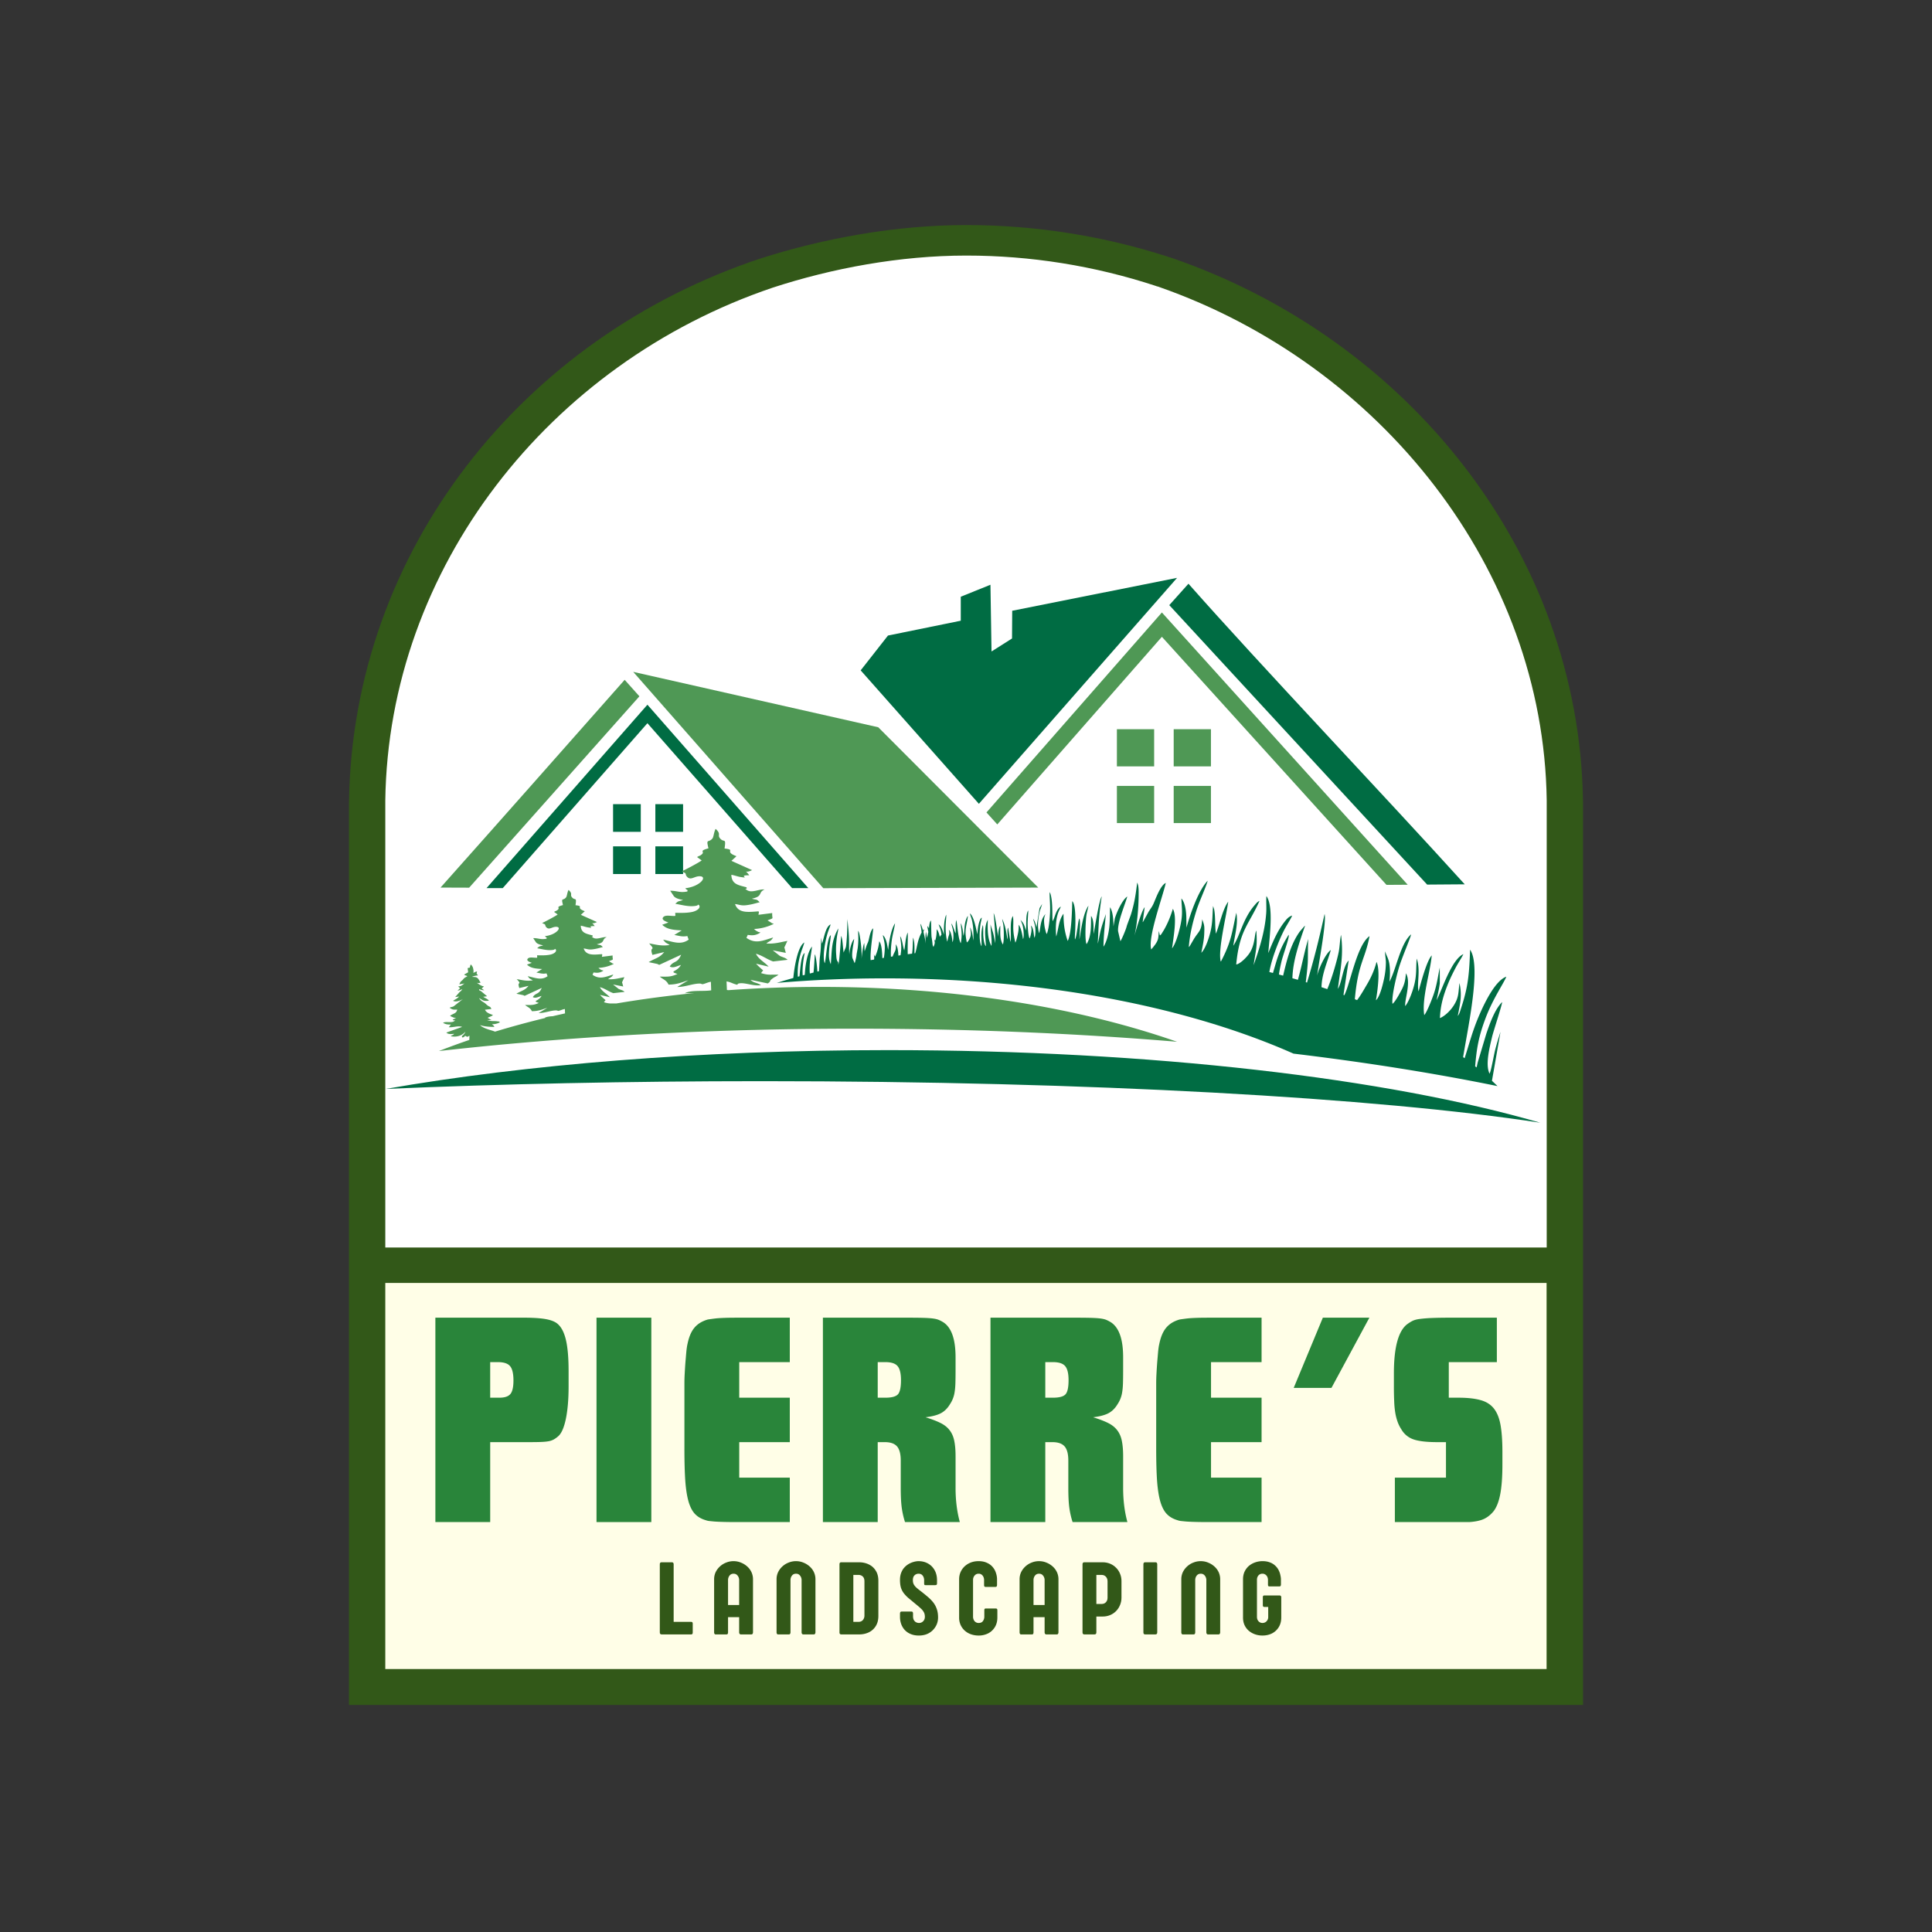
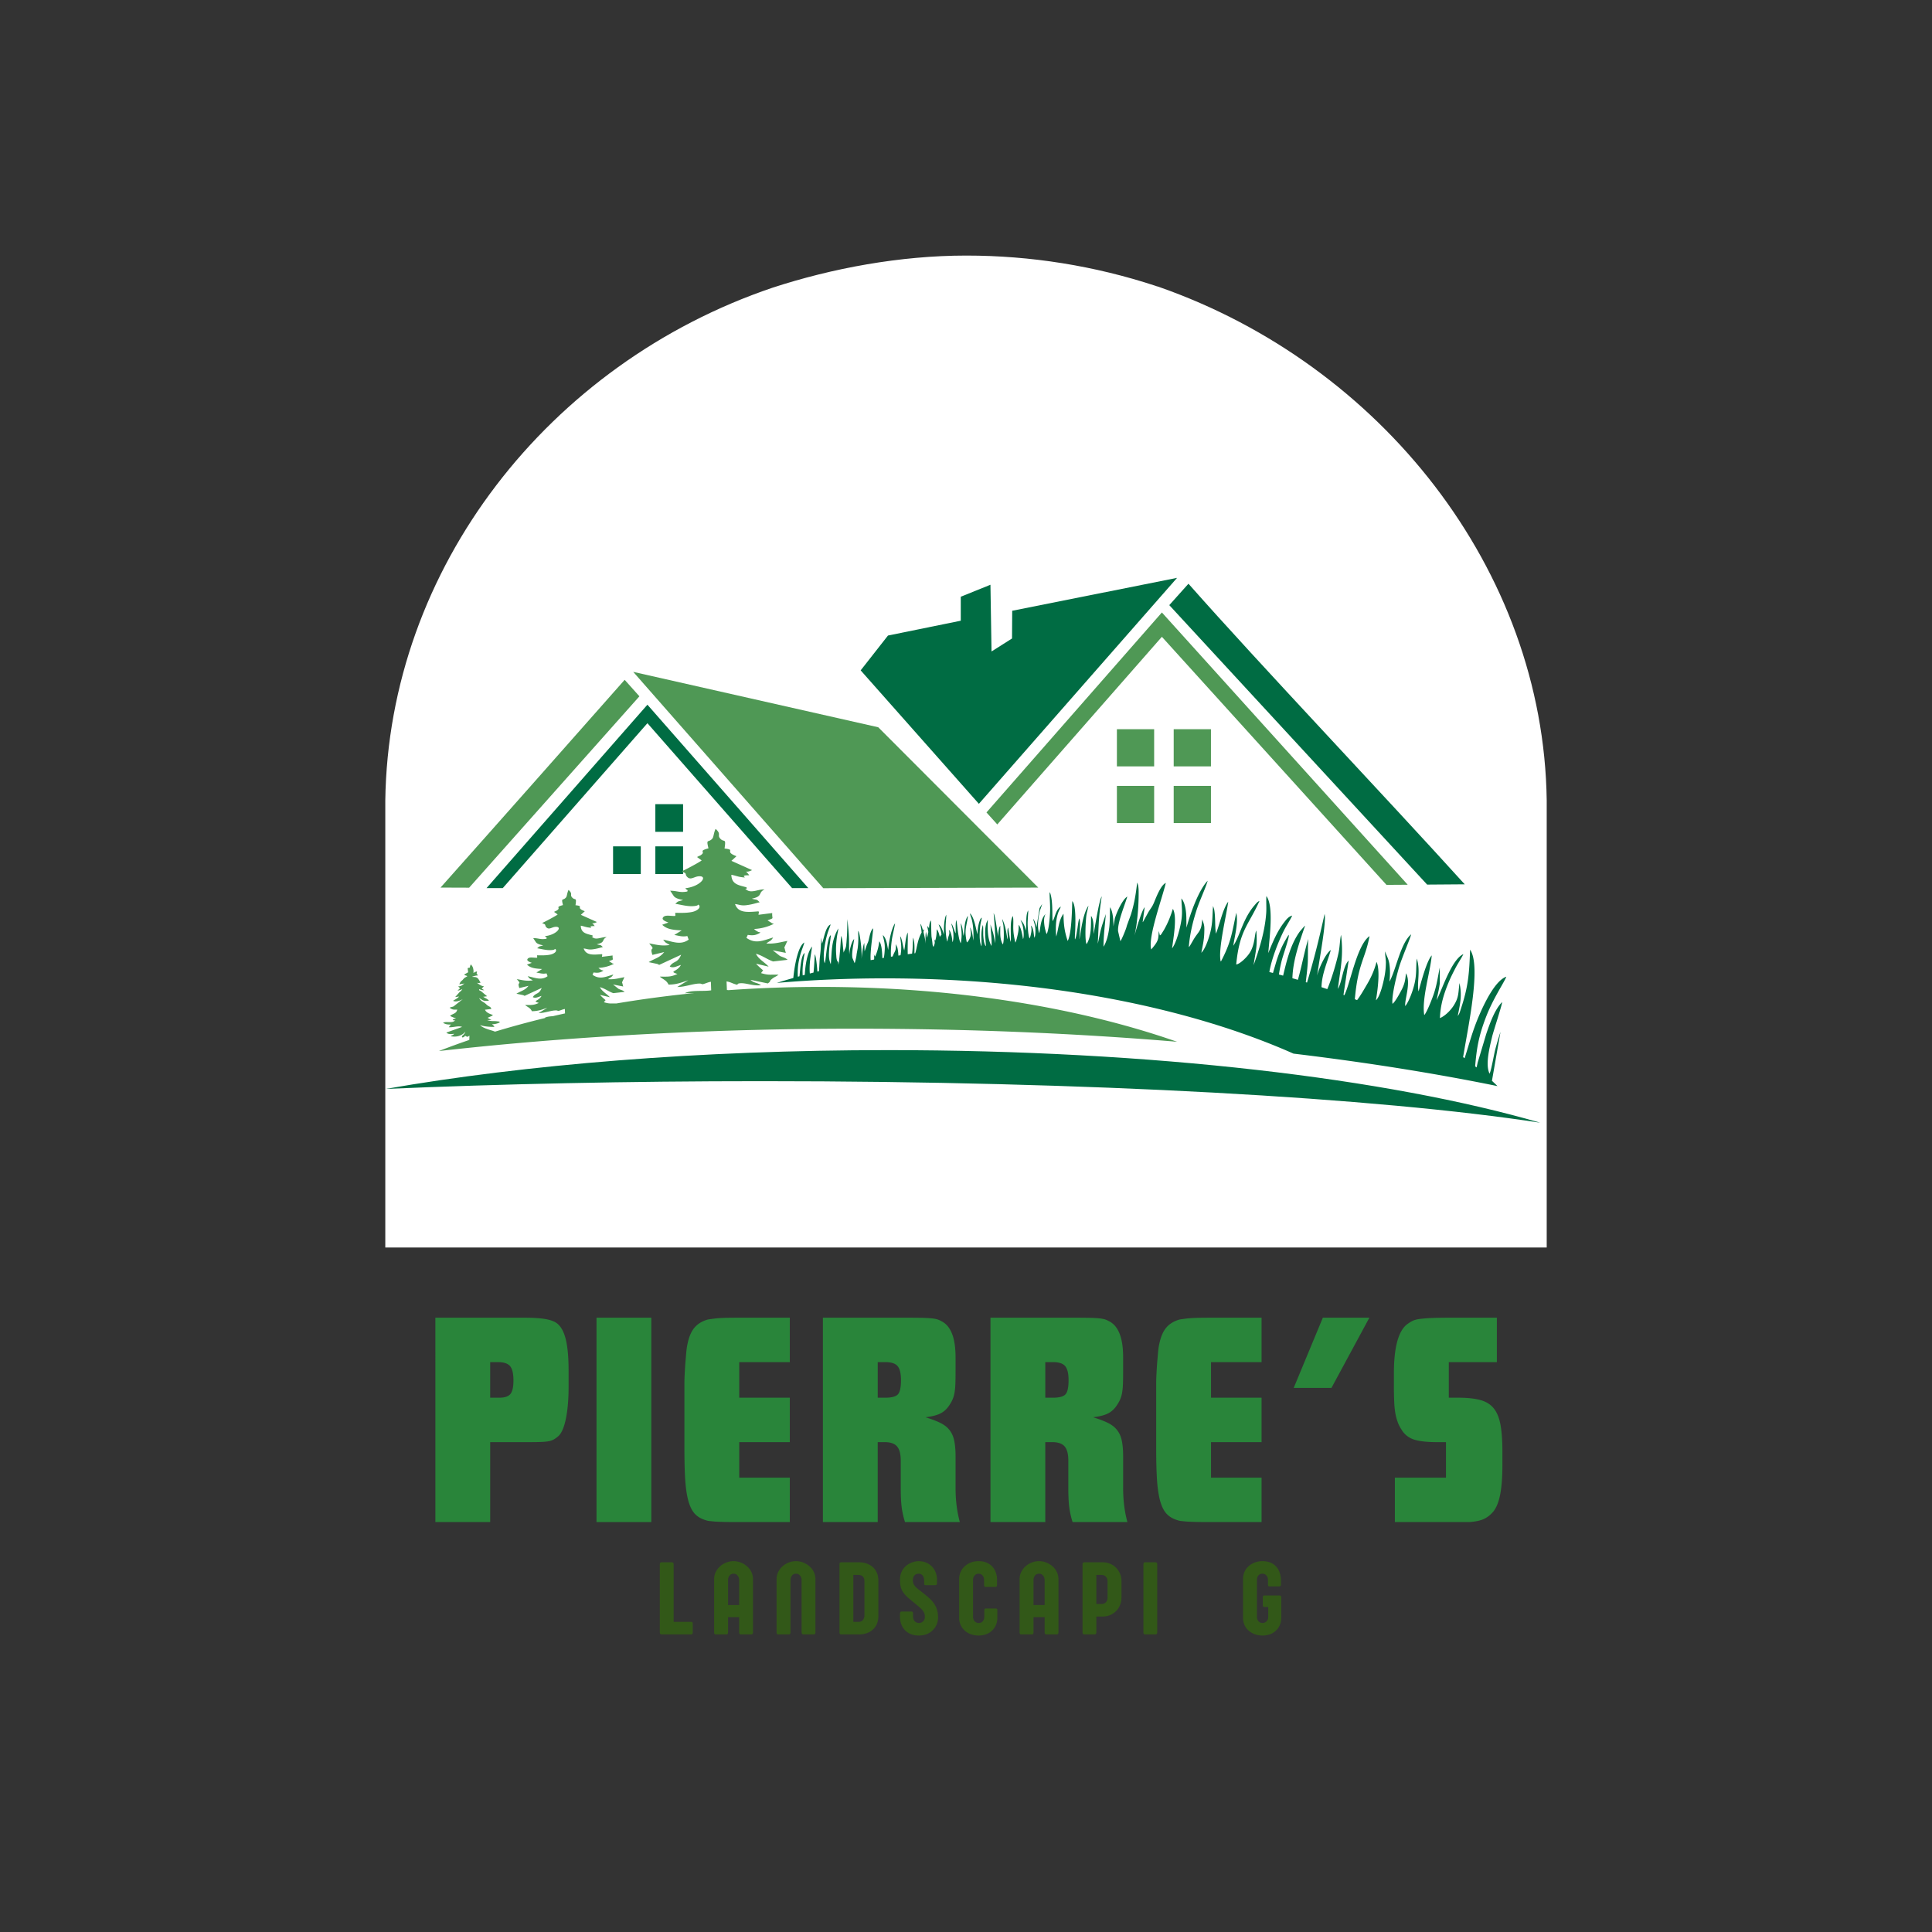
<svg xmlns="http://www.w3.org/2000/svg" data-bbox="67.738 43.684 239.524 287.246" height="500" viewBox="0 0 375 375" width="500" data-type="color">
  <rect x="0" y="0" width="375" height="375" fill="#333333" stroke="none" />
  <g>
    <defs>
      <clipPath id="40738312-8335-4e0b-98f1-24ccb6b27da2">
        <path d="M67.738 43.684h239.524V331H67.738Zm0 0" />
      </clipPath>
      <clipPath id="81207643-2efc-425b-9f98-1948775ff138">
        <path d="M147.621 50.168c12.242-3.914 26.242-6.484 39.945-6.484 13.7 0 26.887 2.203 39.036 6.117.257.125.52.125.777.246 45.629 15.664 79.238 57.027 79.883 105.613v175.656H67.738V155.793c.645-48.961 33.739-90.328 79.883-105.625m0 0" />
      </clipPath>
      <clipPath id="1064f5e8-73a0-44ef-b033-47be8f268e7a">
        <path d="M74.785 49.605h225.621v192.532H74.786Zm0 0" />
      </clipPath>
      <clipPath id="5bd86f13-548e-49a0-b895-9c1c391462fe">
        <path d="M149.969 55.836c11.52-3.762 24.695-6.23 37.594-6.23a117.7 117.7 0 0 1 36.738 5.878c.242.118.488.118.73.235 42.946 15.05 74.574 54.785 75.184 99.601v86.817H74.785v-86.75c.61-45.117 31.754-84.852 75.184-99.551m0 0" />
      </clipPath>
      <clipPath id="29c64ba0-2d96-478f-aac8-1a3a83fb2135">
        <path d="M74.785 249.02h225.43v74.94H74.785Zm0 0" />
      </clipPath>
      <clipPath id="23af490e-1c15-4520-a4bc-3e4c6935aaf1">
        <path d="M167 112.164h62V157h-62Zm0 0" />
      </clipPath>
      <clipPath id="59cbcd18-87b8-44b6-8833-979085350cc0">
        <path d="M74.785 203H299v14.914H74.785Zm0 0" />
      </clipPath>
    </defs>
    <g clip-path="url(#40738312-8335-4e0b-98f1-24ccb6b27da2)">
      <g clip-path="url(#81207643-2efc-425b-9f98-1948775ff138)">
-         <path d="M67.738 43.684h239.524V330.93H67.738Zm0 0" fill="#325818" data-color="1" />
-       </g>
+         </g>
    </g>
    <g clip-path="url(#1064f5e8-73a0-44ef-b033-47be8f268e7a)">
      <g clip-path="url(#5bd86f13-548e-49a0-b895-9c1c391462fe)">
        <path d="M74.785 49.605h225.621v192.532H74.786Zm0 0" fill="#ffffff" data-color="2" />
      </g>
    </g>
    <g clip-path="url(#29c64ba0-2d96-478f-aac8-1a3a83fb2135)">
-       <path d="M74.785 249.02h225.406v74.94H74.785Zm0 0" fill="#fffee7" data-color="3" />
-     </g>
+       </g>
    <path fill-rule="evenodd" d="M235.043 148.754h-7.23v-7.215h7.23Zm-7.23 11.004v-7.215h7.23v7.215Zm-11.024-7.215h7.23v7.215h-7.23Zm7.23-11.004v7.215h-7.23v-7.215Zm0 0" fill="#4f9855" data-color="4" />
    <g clip-path="url(#23af490e-1c15-4520-a4bc-3e4c6935aaf1)">
      <path d="m190 156.02-22.945-25.903 5.3-6.758 14.13-2.879v-4.656l5.761-2.324.207 12.95 3.98-2.52.036-5.383 32-6.383Zm0 0" fill="#006c43" data-color="5" />
    </g>
    <path d="m122.91 130.41 36.89 41.988 41.727-.117-31.058-31.12Zm0 0" fill="#4f9855" data-color="4" />
-     <path d="M118.996 156.086h5.379v5.371h-5.379Zm0 0" fill="#006c43" data-color="5" />
    <path d="M118.996 164.277h5.379v5.371h-5.379Zm0 0" fill="#006c43" data-color="5" />
    <path d="M127.203 156.086h5.383v5.371h-5.383Zm0 0" fill="#006c43" data-color="5" />
    <path d="M127.203 164.277h5.383v5.371h-5.383Zm0 0" fill="#006c43" data-color="5" />
    <path d="M121.246 131.953c-11.898 13.461-23.8 26.93-35.738 40.324l5.555.02 33.046-37.145Zm0 0" fill="#4f9855" data-color="4" />
    <path d="m230.68 113.3-3.723 4.157 50.05 54.242 7.294-.054c-15.781-17.43-39.457-42.32-53.621-58.344m0 0" fill="#006c43" data-color="5" />
    <path fill-rule="evenodd" d="M255.652 189.352c-.03.25-.062.472-.082.656-.015-.149.016-.375.082-.656m0 0" fill="#647b94" data-color="6" />
    <path fill-rule="evenodd" d="M220.21 181.594q-.129.575-.276 1.086c.054-.246.152-.63.277-1.086m0 0" fill="#647b94" data-color="6" />
    <path fill-rule="evenodd" d="M182.777 181.914c.02.48.008 1.016-.105 1.324-.04-.191-.078-.437-.125-.703.074-.207.156-.414.23-.62m0 0" fill="#647b94" data-color="6" />
    <path fill-rule="evenodd" d="M193.754 181.852q.023.147.047.253a.8.8 0 0 1-.047-.253m0 0" fill="#647b94" data-color="6" />
    <path fill-rule="evenodd" d="M179.668 183.184c.012.152.023.3.023.437a13 13 0 0 1-.023-.437m0 0" fill="#647b94" data-color="6" />
    <path fill-rule="evenodd" d="M167.18 186.703c.007-.133.023-.336.047-.578a8 8 0 0 1-.047.578m0 0" fill="#647b94" data-color="6" />
    <path fill-rule="evenodd" d="m179.2 184.824-1.075.137c.113-1.227.438-2.027.79-3.059l-.028.68Zm0 0" fill="#647b94" data-color="6" />
    <path fill-rule="evenodd" d="m112.023 196.2-.015-.41c.39.07.601.155.82.245zm0 0" fill="#647b94" data-color="6" />
    <path fill-rule="evenodd" d="M93.383 201.09c-.094-.403-.235.015-.485-.73.442.304.7.484.91.593Zm0 0" fill="#647b94" data-color="6" />
    <path fill-rule="evenodd" d="m92.004 201.543-.043-.504c.625.27.57.469.785-.09.16.145.207.211.266.262zm0 0" fill="#647b94" data-color="6" />
    <path fill-rule="evenodd" d="m132.938 192.777 1.769-.015q-.505.048-1.004.101-4.941.516-9.707 1.219-2.204.329-4.367.691c-1.012-.03-1.234.11-2.387-.234-.004-.008-.004-.02-.008-.027q.042-.053.106-.14c.23-.36.168 0 .176-.267-.329-.28-.79-.69-1.043-.992l1.898.446c-.594-.672-1.531-1.114-1.922-1.95 1.012.282 1.614.813 2.59 1.164l2.2-.25c-.38-.34-.641-.335-1.177-.585l-1.07-.848 1.973.39-.184-.695c-.008-.027-.039-.086-.047-.11l.465-1.003c-1.183.207-1.863.46-3.176.394.508-.445.637-.277 1.028-.914-1.485.434-2.63 1.051-4.043.055l.203-.45c.504.067.934.11 1.441-.097.313-.133.328-.164.48-.27-.292-.09-.148.016-.464-.152-.035-.023-.098-.054-.14-.078-.036-.023-.09-.066-.126-.09-.035-.023-.093-.078-.12-.101a.7.7 0 0 1-.118-.106 7.5 7.5 0 0 0 2.957-.761c-.047-.032-.125-.125-.152-.082-.031.046-.188-.102-.309-.172l-.305-.184a2 2 0 0 1-.152-.098c1.074-.433.652-.12.703-1.109l-2.062.262c-.012-.11.008-.16.008-.149 0 .02.02-.05.02-.058.003-.121.023-.168.042-.184q-.03-.047-.078-.129c-1.629.121-3.07.309-3.547-1.101.648.062.871.273 1.727.168.804-.098 1.246-.254 1.992-.442-.547-.57-.45-.3-1.176-.543 1.754-.363.867-.914 1.922-1.383-.871-.09-1.942.59-2.664.082-.621-.433.168.032-.082-.417-1.238-.336-2.227-.454-2.278-1.887.493.082.954.265 1.391.332 1.621.25-.558-.281 1.313-.258-.746-1.055-.7-.184.43-.785l-3.118-1.399.762-.703c-1.985-.726.027-.965-1.805-1.16.035-.21.055-.383.07-.523.106-1.032-.246-.352-.789-1.063-.367-.476.243-.605-.632-1.383-.305.637-.278 1.22-.5 1.473-.512.594-.872.094-.692.973.028.132.063.293.113.492-1.734.476-.207.453-1.25 1.09-.406.246.27-.16-.312.144-.059.031-.113.055-.172.086l.703.504c-.226.234-2.73 1.559-3.02 1.656.63.32.544.207.641.504l.028.125c.578.89 1.129.172 1.918.117 1.476-.097.277 1.551-2.036 1.809.309.418.41.113.305.492-1.156.23-1.512-.12-2.586-.113l.54.812c.265.34.886.493 1.41.59-.81.27-.641.075-1.176.57 1 .169 1.992.47 3.015.329.668-.098.23-.34.582-.114.29.446-.394.887-1.086 1.024-.804.168-1.707.14-2.523.125l.016.375a.3.3 0 0 1-.016.094c-.645.05-1.438-.203-1.797.168-.418.43.473.714.766.828l-.938.343c.762.735 1.754.774 2.945.856l-1.12.687c.788.13 1.206.309 1.968.157l.207.547c-1.234.898-2.472.273-3.86.003.442.575.348.399.99.805-1.224.195-1.978-.043-3.13-.242.04.055.113.05.137.14l.316.372c.301.511-.32.02.02 1.093.008.028.023.09.047.133l1.773-.426c-.695.883-1.289.899-2.344 1.524l1.317.277c.133.059.219.106.277.137l3.317-1.535c-.57 1.36-1.145.863-1.727 1.777.523.317 1.102-.07 1.691-.226-.59 1.101-1.918.898-.523 1.359-1.074.488-1.457.394-2.672.402.52.438.996.52 1.324 1.203 1.235-.003 1.98-.324 2.989-.656l-1.68 1.016c1.23.012 2.473-.555 3.484-.512.008 0 .055.012.067.012l.246.082c.3-.012.847-.313 1.297-.367l.027.855q-1.202.263-2.387.543c-.601.027-1.16.102-1.57.32h.219a176 176 0 0 0-9.836 2.672h-.004c-.004-.004-.438-.156-.469-.168-.762-.226-1.984-.57-2.433-1.105.707.27 1.894.37 2.78.355-.23-.39-.214-.27-.468-.52.66-.01 1.05-.128 1.535-.363-.25-.214.067-.117-.484-.195-.828-.117-1.114.051-2.028-.254l.868.008-.754-.441.808-.356c.2-.133.07-.02.227-.195-.578-.2-1.305-.438-1.531-1.02l1.246-.144-.153-.281c-.156-.227-.382-.157-.859-.625-.578-.575-.832-.383-1.398-1.207.753.347.668.652 1.921.515-.218-.347-.734-.5-1.105-.762.02-.011.059-.035.066-.011l.668-.094c-.144-.164-.246-.215-.332-.297l-.82-.687c-.621-.344-.203.062-.41-.41.34.105.597.246 1.031.222l-.508-.336.375-.34c.016-.015.047-.047.07-.074-.554-.066-.972-.43-1.367-.687.051.004.352.05.364.05l.36-.086c-.356-.523-.47-1.046-1.142-1.09l-.554-.038c.367-.137.664-.25 1.172-.266-.25-.496-.309-.082-.176-.785-.375.086-.434.148-.692.3l.012-.468c-.078-.555-.137-.793-.535-1.188-.398.875.176.48-.61.723l.102.8-.781.446c.215.2.328.149.633.309-.465.332-.469.187-.848.644-.285.34-.348.238-.558.598l-.176.347 1.035-.164c-.547.313-.488.493-1.254.57l.383.34-.489.473c.415-.047.641-.168.926-.3-.289.488-.347.363-.664.73l-.722.812.761-.097c-.328.363-.664.508-1.09.773a1 1 0 0 0-.082.055c.606.305 1.391-.04 1.899-.336l-1.793 1.414c-.313.152-.492.098-.774.273.547.391.747.387 1.477.356-.172.773-.695.71-1.387 1.187.09.09.035.051.215.149.149.082.106.058.258.121.355.14.223.125.695.172l-.722.336c.02-.004.082-.031.101.02.09.245.606-.067.305.214-.504.469-1.711.024-2.219.371.516.297.89.344 1.524.328l-.415.52c.782.07 1.543-.234 2.262-.14.29.034.133-.005.301.093l-3.035 1.09c.39.383.933.297 1.512.238-.188.297-.508.258-.637.473 1.293.258 2.312-.235 2.828-.91-.14.324-.129.324-.348.582-.37.441-.351.058-.3.55.515.036.43-.367.714-.27.008.005.035.028.043.032.012.008.04.04.047.043.324.149.25.059.63-.129l-.032.82q-3.036 1.037-5.903 2.157 5.584-.626 11.344-1.176a697 697 0 0 1 31.215-2.23 775 775 0 0 1 38.258-.934c21.82 0 42.82.89 62.469 2.539-19.106-6.676-43.121-10.648-69.207-10.648a252 252 0 0 0-17.864.629 7 7 0 0 1-.308-.032l-.07-1.668c.835.153 1.038.356 1.68.547.866.266.034-.086.925-.18 1.129-.125 2.594.586 4.082.368-.856-.59-1.277-.332-2.05-1.04l3.37.7c.809-.574.09-.313.832-.895.535-.422.723-.386 1.242-.793-1.558-.082-1.773.16-3.359-.308l-.012-.04q.06-.062.137-.179c.3-.461.219 0 .227-.34-.422-.363-1.012-.887-1.34-1.273l2.437.57c-.761-.863-1.965-1.426-2.465-2.504 1.297.363 2.067 1.047 3.325 1.496l2.824-.32c-.488-.438-.824-.434-1.508-.754l-1.379-1.09 2.535.5-.234-.89c-.012-.036-.047-.106-.059-.141l.594-1.29c-1.52.27-2.394.59-4.082.509.656-.575.82-.352 1.32-1.176-1.906.558-3.375 1.351-5.187.07l.262-.574c.644.086 1.195.14 1.847-.129.403-.164.422-.21.617-.344-.375-.113-.187.02-.593-.195-.047-.027-.13-.066-.18-.098-.047-.03-.121-.086-.164-.113-.047-.031-.121-.105-.156-.133-.035-.027-.102-.09-.153-.137 1.5-.066 2.73-.46 3.801-.976-.062-.043-.16-.16-.195-.11-.04.067-.242-.128-.395-.218l-.394-.238a2 2 0 0 1-.196-.125c1.38-.555.836-.153.907-1.422l-2.653.336c-.011-.141.012-.207.012-.188 0 .02.02-.07.024-.078.007-.152.03-.219.054-.234q-.036-.058-.097-.168c-2.094.16-3.942.394-4.555-1.414.828.082 1.117.355 2.219.218 1.027-.129 1.597-.328 2.558-.57-.707-.73-.582-.387-1.512-.695 2.254-.47 1.114-1.176 2.465-1.782-1.12-.109-2.492.762-3.422.11-.792-.555.22.039-.101-.54-1.59-.429-2.863-.581-2.926-2.421.629.105 1.227.344 1.785.43 2.082.32-.718-.36 1.688-.336-.957-1.348-.899-.235.55-1.004l-4.007-1.797.984-.903c-2.55-.933.031-1.238-2.316-1.488.039-.27.066-.488.086-.672.136-1.324-.317-.453-1.012-1.363-.469-.617.312-.777-.813-1.781-.394.82-.355 1.566-.64 1.894-.66.766-1.121.118-.89 1.25.034.168.081.375.148.63-2.227.616-.266.581-1.61 1.398-.523.316.348-.207-.398.183-.074.043-.149.075-.219.114l.902.652c-.293.3-3.507 2-3.879 2.121.805.41.696.27.82.648l.036.16c.746 1.141 1.453.223 2.465.153 1.894-.129.355 1.992-2.613 2.32.394.54.527.145.39.633-1.488.293-1.941-.152-3.32-.144l.691 1.039c.34.441 1.137.632 1.813.757-1.04.348-.828.102-1.516.735 1.29.215 2.563.605 3.875.418.863-.121.297-.43.746-.14.371.57-.504 1.136-1.39 1.316-1.04.21-2.192.18-3.243.156l.024.484c-.004.012-.008.082-.024.121-.824.067-1.843-.258-2.304.211-.54.555.605.922.976 1.067l-1.203.441c.98.945 2.258.992 3.785 1.098l-1.441.882c1.016.168 1.555.399 2.531.204l.262.699c-1.582 1.156-3.172.351-4.953.004.566.738.445.511 1.273 1.035-1.574.25-2.539-.055-4.02-.313.048.07.145.067.173.18l.406.477c.39.66-.406.027.027 1.406a1 1 0 0 0 .059.172l2.281-.547c-.895 1.133-1.656 1.152-3.012 1.953l1.692.355c.168.079.28.137.351.18l4.258-1.972c-.727 1.746-1.465 1.109-2.21 2.28.667.407 1.41-.09 2.167-.288-.758 1.414-2.457 1.156-.672 1.742-1.379.629-1.87.508-3.43.52.672.562 1.282.667 1.704 1.546 1.582-.008 2.539-.418 3.836-.843l-2.157 1.304c1.578.012 3.172-.715 4.473-.66.012 0 .07.016.086.016l.316.105c.383-.015 1.09-.402 1.664-.469l.055 1.657c-1.562.25-3.863-.11-5.101.554m0 0" fill="#4f9855" data-color="4" />
    <path fill-rule="evenodd" d="M171.82 189.898c30.89 0 58.883 5.575 79.246 14.61 14.204 1.707 27.485 3.828 39.602 6.304a55 55 0 0 0-1.082-1.027l1.66-9.508a63 63 0 0 0-1 3.36c-.289 1.078-.785 4.136-1.125 4.761-.863-1.765.016-5.132.5-7.183.258-1.078 2-6.344 1.934-6.707-1.399 1.41-2.309 3.941-3.067 6.152l-1.664 5.559c-.074.297-.133.644-.222.972l-.278-.218c.297-3.5.672-5.754 2.008-9.305 1.465-3.89 3.535-6.793 4.043-8.09-2.04.703-4.066 4.715-5.238 7.43-1.367 3.176-1.957 5.625-2.856 8.39l-.293-.214c.992-6.04 3.543-17.684 1.356-20.852-.164 4.617-.34 7.152-1.809 11.55-.066.204-.14.466-.223.669a3 3 0 0 1-.152.324c-.144.27-.117.203-.21.316.503-2.55.85-4.007.335-6.382-.25 1.84-.074 2.754-1.16 4.421-.703 1.075-1.766 2.024-2.633 2.383.074-2.484.746-4.668 1.66-6.879.41-.996.883-1.93 1.371-2.87.446-.868 1.133-1.852 1.516-2.669-2.289 1.035-4.094 6.809-5.195 8.942.215-1.125.48-2.16.625-3.309l-.012-3.031c-.39 1.883-.555 3.363-1.195 5.223-.32.921-1.29 3.44-1.817 4.011-.527-3.172 1.18-8.347 1.453-11.59-.972 1.047-2.113 5.317-2.546 6.985-.395-1.36.433-4.137-.372-6.367-.16 1.82.024 3.05-.464 5.046-.32 1.297-1.008 3.215-1.75 4.176-.22-1.07 1.203-4.613.117-6.367-.098 1.41-.29 2.2-.93 3.399-.351.652-1.16 2.164-1.672 2.527-.222-1.461.828-5.649 1.309-7.211.578-1.867 2.027-5.2 2.316-6.27-2.058 1.637-2.992 7.075-4.219 9.176.122-1.14.153-2.25.004-3.324-.156-1.172-.586-1.691-.84-2.55-.046.57.149 1.46.149 2.19a15.5 15.5 0 0 1-.266 2.676c-.18.95-.816 3.891-1.664 4.625.336-2 .856-5.855.118-7.457-.43 1.653-1.086 3.086-1.887 4.43-.477.809-1.227 2.148-1.89 2.996-.15-.059-.29-.117-.438-.172.605-6.953 2.039-7.82 2.851-12.246-2.46 1.727-3.715 9.172-4.887 11.469l-.171-.067 1.011-6.664c-1.101 1.008-1.285 4.254-2.097 5.5.53-4.144 1.12-6.46.617-10.492-.219.883-.238 2.23-.442 3.27-.3 1.547-1.28 5.062-2.23 7.27l-1.121-.376c.047-2.488 1.082-4.699 1.808-7.215-.964.618-2.308 3.497-2.66 4.954.422-3.016 1.832-10.415 1.45-11.946-1.051 4.778-2.047 8.785-3.407 13.309a6 6 0 0 1-.242-.074c.137-1.254.305-2.485.383-3.782.059-.976 0-4.168.105-4.656-.757 2.473-1.27 5.356-2.02 7.977l-1.066-.305c.083-3.45 1.387-7.059 2.458-10.2l-.098.067-.903 1.035c-1.808 2.504-2.546 5.602-3.261 8.594-.27-.074-.543-.144-.813-.219.13-.96.356-1.933.512-2.593.207-.887 1.387-4.22 1.406-4.922l-.031-.215c-1.004 1.66-1.496 2.558-2.21 4.633-.13.37-.485 1.617-.833 2.797-.234-.059-.465-.122-.703-.176.465-2.735 1.867-6.149 2.816-8.035.489-.973 1.196-2 1.621-2.93-.75.21-1.171.8-1.625 1.39-1.343 1.762-2.191 3.852-3.02 5.891.224-2.996 1.102-9.05-.362-11.062-.082.953.039 2.21-.043 3.343-.254 3.485-1.305 6.88-2.446 10.067.453-3.11.758-3.543.528-6.719-.348.606-.22 2.621-1.246 4.266-.57.922-1.918 2.203-2.622 2.316l-.03-.008c.624-6.664 2.437-7.664 4.515-12.324-.414.16-.653.492-.942.824-2.308 2.657-2.847 5.98-4.14 7.875.293-2.078 1-4.41.578-6.398-.871 4.055-1 5.664-2.969 9.437l-.062-.011c-.54-2.301 1.136-8.946 1.465-11.575-1.047 1.372-1.649 4.372-2.38 6.2-.238-1.536-.062-3.172-.35-4.723l-.212-.648c-.152 1.855-.05 3.136-.523 5.082-.309 1.261-.98 3.246-1.75 4 .25-1.325.523-2.45.566-3.809.047-1.305.047-1.492-.402-2.691-.137 2.484-.727 2.25-1.805 4.16l-.559.96c-.257.356-.07.114-.234.27.191-2.426.723-4.691 1.445-6.984.633-2.024 1.711-4.18 2.227-5.899-1.758 1.817-3.332 6.254-4.125 9.125l-.023-1.597c.011-1.274-.172-3.203-.961-4.078.062 1.984.304 2.894-.168 5.125-.286 1.347-.899 3.609-1.637 4.554.234-1.988 1.035-6.097.152-7.664-.469 1.504-.957 2.723-1.722 4.078l-.524.84c-.176.196-.105.125-.281.246l-.203-.863c-.133 1.594.058 1.809-1.473 3.582-.691-2.36 2.23-10.219 2.824-12.91-.953.434-1.785 2.601-2.28 3.797-.372.89-.614 1.078-1.095 1.87l-1.03 1.868c-.009-.023-.052.063-.087.09l.395-2.918c-.528.605-1.47 3.672-1.97 5.504.532-2.371.786-5.508.798-7.75 0-.813.05-1.848-.281-2.531-.282 2.34-.532 3.996-1.227 6.242l-.738 2.008c-.078.254-.13.48-.227.742-.187.527-.789 2.004-1.066 2.39l-.453-1.957c-.102-1.797 1.316-5.043 1.789-6.714-.805.488-1.883 2.59-2.407 4.218l-.277 1.575c0-1.391-.137-2.926-.656-3.708-.035.215 0 2.633-.16 3.926-.16 1.309-.477 2.73-1.114 3.727-.004-2.102.286-4.219.446-6.34-.258.84-.61 1.777-.871 2.703-.293 1.027-.43 2.066-.696 3.066.016-.066.188-3.93.22-4.394.108-1.676.308-3.137.554-4.805-.535.82-1.293 5.946-1.578 7.293-.043-1.015.113-2.496-.403-3.37-.047-.083-.039-.063-.09-.126-.027 1.774.098 3.973-.87 5.473-.364-.754-.188-4.356-.048-5.469.094-.723.301-1.328.415-1.996-1.067 1.594-1.391 4.523-1.754 6.55 0-.343.047-1.007.082-1.702.047-.973.074-2.012-.094-2.364-.18.282-.305 1.598-.39 2.055-.106.563-.184 1.352-.387 1.879l-.024.05-.05.094c-.063-.378.042-1.48.054-1.957.031-1.234.168-4.77-.578-5.484-.059 1.77-.121 6.285-.887 7.73-.644-1.87-.8-3.328-.816-5.289-.973 1.32-.965 3.047-1.414 4.422-.117-1.464-.133-3.015.332-4.472.168-.528.402-.89.57-1.336-.984.55-1.117 2.086-1.59 2.824-.144-.434.102-3.64-.441-5.34l-.156-.3c-.012 1.253.144 2.199.09 3.894-.036 1.02-.231 3.418-.653 4.266l-.156-.368c-.043-.172-.07-.28-.117-.457a7 7 0 0 1-.18-.953c-.094-.738-.117-1.437.226-2.117-.94.973-.933 2.297-1.214 3.723-.45-1.075-.211-3.11.105-4.286.121-.449.363-.976.442-1.375l-.493.793-.597 3.7c-.14-.52-.278-1.164-.645-1.641.156.695.371 1.129.426 1.93.027.37.023.879-.04 1.3l-.019.098a3 3 0 0 1-.09.363c-.207-.375-.105-1.859-.718-2.378.136.535.156.847.062 1.37-.05.286-.172.942-.32 1.137-.254-.515-.367-2.195-.371-2.832-.012-.761.133-2.172.11-2.601-.571.847-.27 2.98-.473 3.906a5.2 5.2 0 0 0-.395-1.234c-.2-.418-.418-.559-.613-.848.047.215.23.523.312.797.106.324.18.676.223 1.023.047.371.16 1.54-.066 1.914-.114-.78-.38-2.273-.848-2.78a6.6 6.6 0 0 1-.168 1.866c-.106.45-.266 1.266-.465 1.598-.7-2.895-.234-3.36-.469-5.156-.754 1-.218 4.265-.488 5.02l-.45-2.782c-.288.508.032 1.734-.12 2.293-.297-1.602-.356-2.531-1.024-3.969.024.352.18.856.227 1.266.097.816.164 3.082-.106 3.691-.668-1.168-.464-2.336-.504-3.625-.285.344-.441 1.57-.398 2.153-.203-1.168-.562-4.082-.887-4.606.196 2.063.309 3.785.332 5.836-.152-.648-.25-1.281-.414-1.937-.097-.372-.5-1.551-.52-1.743.02 1.336.286 2.887.188 4.211-.832-1.46-.75-3.43-.722-5.074l-.028.035-.21.492c-.481 1.473-.184 3.102-.118 4.594-.383-.336-.473-1.465-.516-2.023-.03-.356.012-1.735-.062-1.996l-.04-.075c-.175.735-.25 1.125-.269 1.98-.007.31.067 2.017.024 2.126-.516-.926-.367-3.18-.196-4.285.067-.422.208-.887.254-1.282-.254.168-.34.438-.437.708-.29.816-.356 1.69-.418 2.55-.277-1.14-.672-3.496-1.457-4.066.086.363.281.816.383 1.246.324 1.324.336 2.71.293 4.027-.2-1.207-.14-1.406-.606-2.554-.054.265.235.996.047 1.73-.101.414-.46 1.066-.707 1.176-.566-2.55-.012-3.137.203-5.117-.133.11-.183.261-.25.418-.539 1.261-.344 2.558-.597 3.418-.141-.809-.157-1.758-.547-2.446.16 1.621.304 2.23.015 3.89-.488-.753-.66-3.472-.855-4.503-.223.633-.09 1.82-.145 2.586-.273-.543-.398-1.168-.691-1.711l-.156-.215c.164.703.355 1.168.41 1.95.035.503.023 1.32-.172 1.69-.066-.519-.098-.968-.242-1.48-.14-.488-.164-.562-.473-.953.246.942 0 .922-.172 1.758l-.094.426c-.054.164-.011.05-.054.129-.219-.926-.293-1.828-.297-2.766-.008-.828.137-1.754.121-2.453-.434.883-.492 2.715-.441 3.875l-.2-.59c-.148-.473-.445-1.168-.843-1.398.257.726.457 1.039.546 1.922l.012.085a1.6 1.6 0 0 0-.328.422c-.137-.617-.32-1.226-.601-1.484 0 .613-.032 1.125-.157 1.719l-.094.375c-.042.094-.023.054-.074.12l-.18-.292c.141.605.239.664-.12 1.504a1.5 1.5 0 0 1-.168-.399 19 19 0 0 0-.215-1.597c-.07-1.18-.047-2.52-.106-3.133-.273.246-.34 1.008-.383 1.523a1.7 1.7 0 0 0-.32-.453c.031.348.121.754.195 1.168l-.07.266-.16.816c-.004-.008-.012.028-.02.043l-.203-1.129c-.12.285-.105 1.535-.074 2.278-.062-.707-.238-1.559-.43-2.29q.07-.25.141-.53a.9.9 0 0 0-.23.214 7 7 0 0 0-.11-.367c-.094-.3-.2-.691-.406-.906.121.632.21 1.136.258 1.699-.801 1.402-.883 2.93-1.239 4.016l-.152.02c-.004-1.028.082-2.153-.281-3.052-.05 1.336-.043 2.18-.18 3.114q-.416.053-.84.113c-.05-1.496.043-3.313 0-4.215-.425.816-.468 2.453-.683 3.48-.266-.785-.325-1.66-.617-2.453l-.172-.32c.09.988.261 1.656.191 2.723a10 10 0 0 1-.121.984l-.422.063a7 7 0 0 0-.062-.836c-.098-.692-.114-.793-.461-1.383.156 1.32-.176 1.254-.567 2.355l-.011.032-.34.054c-.051-1.07.023-2.11.164-3.176.148-1.12.515-2.355.633-3.308-.762 1.117-1.184 3.597-1.336 5.183l-.157-.84c-.113-.671-.386-1.667-.882-2.058.214 1.04.425 1.496.382 2.71-.02.47-.07 1.138-.18 1.708l-.292.05c-.04-1.14-.114-2.667-.594-3.257-.11.836-.254 1.523-.535 2.305l-.196.492c-.074.12-.042.074-.125.156l-.187-.437c.043.472.098.714.027 1.02l-.66.116c-.129-1.746.434-4.957.488-6.172-.46.317-.703 1.536-.855 2.211-.113.5-.223.621-.402 1.082l-.371 1.078c-.004-.011-.02.04-.04.055l-.058-1.57c-.219.363-.434 2.066-.527 3.074.058-1.297-.094-2.969-.297-4.152-.075-.426-.14-.977-.38-1.305.067 1.258.087 2.149-.073 3.399l-.204 1.125c-.015.136-.023.261-.05.41-.051.293-.23 1.129-.34 1.355l-.418-.988c-.219-.938.226-2.778.324-3.7-.473.41-.937 2.184-.926 3.04-.097-1.164-.035-2.38-.093-3.563-.06-1.16-.188-2.246-.282-3.344-.05 1.196-.023 2.34-.12 3.547-.04.547-.075 1.207-.157 1.735-.066.425-.371.824-.453 1.234-.168-.879-.172-2.578-.492-3.262-.09.95-.121 1.91-.215 2.86-.051.539-.188 2.351-.34 2.738-.008-.172.039-.434-.078-.559-.297-.312-.29-.949-.324-1.363-.098-1.18-.016-2.379.148-3.55.066-.473.242-1.153.25-1.571-1.371 2.445-1.23 4.285-1.45 6.95-.402-.927-.402-1.622-.32-2.798.067-.976.262-1.918.329-2.851-.317.234-.426.804-.52 1.164-.309 1.2-.457 3.691-.664 4.289-.516-1.285.129-4.461.563-5.879.18-.586.44-1.144.578-1.652-1.008.402-1.305 2.851-1.684 3.73l-.152-1.18c-.082 1.95-.012 1.84-.258 3.875-.059.48-.09 1.715-.172 2.653l-.305.074c-.062-.957-.21-2.516-.418-3.176l-.05-.12c-.004-.036-.02-.044-.032-.063-.043.558-.109 2.265-.25 3.55q-.357.09-.714.184c-.067-.687-.04-1.394.003-2.05.075-1.118.332-2.188.414-3.192-.921 1.21-1.285 3.5-1.398 5.5-.133.035-.27.07-.402.11-.118-1.41.14-3.11.382-4.356-.699.418-.835 2.933-1.011 4.523l-.313.086a11.7 11.7 0 0 1 .223-3.2c.367-1.788.687-2.171 1.035-3.444-1.02.601-1.605 3.257-1.863 4.793a28 28 0 0 0-.274 2.101q-1.629.46-3.21.953a248 248 0 0 1 21.046-.883m0 0" fill="#006c43" data-color="5" />
    <path fill-rule="evenodd" d="m153.746 172.383-28.082-32.012-28.078 32.012h-3.152l13.906-15.852 17.324-19.75 17.328 19.75 13.903 15.852Zm0 0" fill="#006c43" data-color="5" />
    <path fill-rule="evenodd" d="m191.473 157.695 2.101 2.325 31.946-36.418 43.597 48.152 4.117-.027-47.714-52.848Zm0 0" fill="#4f9855" data-color="4" />
    <g clip-path="url(#59cbcd18-87b8-44b6-8833-979085350cc0)">
      <path fill-rule="evenodd" d="M147.867 209.855c63.676 0 119.555 3.223 151.09 8.063-29.562-8.582-75.285-14.09-126.605-14.09-36.625 0-70.403 2.805-97.489 7.531 22.282-.964 46.992-1.504 73.004-1.504m0 0" fill="#006c43" data-color="5" />
    </g>
    <path d="M84.505 255.762h17.188c1.863 0 3.312.102 4.344.297q1.545.299 2.25.953 1.076.955 1.578 3.156.499 2.205.5 5.954v2.968c0 2.5-.18 4.606-.532 6.313q-.534 2.549-1.484 3.375a5.7 5.7 0 0 1-.844.61 3.4 3.4 0 0 1-1.031.359q-.627.11-1.547.14c-.617.024-1.398.031-2.344.031h-7.437v15.516h-10.64Zm10.64 8.625v6.906h1.782q1.545.001 2.14-.718.594-.716.595-2.61 0-2.028-.657-2.797c-.43-.52-1.218-.78-2.375-.78Zm0 0" fill="#29853a" data-color="7" />
    <path d="M115.782 255.762h10.64v39.672h-10.64Zm0 0" fill="#29853a" data-color="7" />
    <path d="M143.376 295.434q-1.908.002-3.016-.031-1.096-.03-1.718-.078-.627-.059-.953-.094a2.8 2.8 0 0 1-.688-.156q-1.252-.359-2.047-1.157-.798-.794-1.281-2.375-.468-1.576-.656-4.078-.174-2.497-.172-6.297v-12.671q0-.89.062-1.985.06-1.106.141-2.172c.063-.718.117-1.383.172-2q.091-.92.219-1.453.419-2.075 1.343-3.172.92-1.108 2.578-1.593.358-.062.75-.11.389-.06 1-.125.622-.058 1.641-.094 1.013-.03 2.625-.03h9.922v8.624h-9.812v6.906h9.812v8.625h-9.812v6.891h9.812v8.625Zm0 0" fill="#29853a" data-color="7" />
    <path d="M159.724 255.762h16.235q2.014.001 3.203.031c.789.024 1.426.063 1.906.125q.715.096 1.125.266.42.175.906.469 2.374 1.548 2.375 6.781v2.563q0 1.487-.031 2.5-.034 1.02-.156 1.734a5.6 5.6 0 0 1-.328 1.234 5.7 5.7 0 0 1-.563 1.078c-.469.793-1.055 1.375-1.75 1.75q-1.05.563-3 .797 1.781.549 2.906 1.11 1.137.564 1.782 1.422.656.86.89 2.062c.164.793.25 1.781.25 2.969v6.125q-.001 3.627.828 6.656h-10.64a16.4 16.4 0 0 1-.656-2.969c-.118-.957-.172-2.187-.172-3.687v-5.297c0-1.27-.243-2.18-.72-2.734q-.721-.828-2.374-.829h-1.375v15.516h-10.64Zm12.125 15.531q1.84 0 2.438-.656.593-.655.594-2.734 0-1.968-.657-2.735c-.43-.52-1.218-.78-2.375-.78h-1.484v6.905Zm0 0" fill="#29853a" data-color="7" />
    <path d="M192.25 255.762h16.235q2.014.001 3.203.031c.789.024 1.426.063 1.906.125q.715.096 1.125.266.42.175.906.469Q218 258.2 218 263.434v2.563q0 1.487-.031 2.5-.034 1.02-.156 1.734a5.6 5.6 0 0 1-.328 1.234 5.7 5.7 0 0 1-.563 1.078c-.469.793-1.055 1.375-1.75 1.75q-1.05.563-3 .797 1.781.549 2.906 1.11 1.137.564 1.782 1.422.656.86.89 2.062c.164.793.25 1.781.25 2.969v6.125q-.002 3.627.828 6.656h-10.64a16.4 16.4 0 0 1-.656-2.969c-.118-.957-.172-2.187-.172-3.687v-5.297c0-1.27-.243-2.18-.72-2.734q-.721-.828-2.374-.829h-1.375v15.516h-10.64Zm12.125 15.531q1.84 0 2.438-.656.592-.655.594-2.734 0-1.968-.657-2.735c-.43-.52-1.219-.78-2.375-.78h-1.484v6.905Zm0 0" fill="#29853a" data-color="7" />
    <path d="M234.948 295.434q-1.909.002-3.016-.031-1.096-.03-1.718-.078-.627-.059-.953-.094a2.8 2.8 0 0 1-.688-.156q-1.252-.359-2.047-1.157-.798-.794-1.281-2.375-.468-1.576-.656-4.078-.174-2.497-.172-6.297v-12.671q0-.89.062-1.985.06-1.106.141-2.172c.063-.718.117-1.383.172-2q.091-.92.219-1.453.419-2.075 1.343-3.172.92-1.108 2.578-1.593.358-.062.75-.11a23 23 0 0 1 1-.125q.622-.058 1.641-.094 1.013-.03 2.625-.03h9.922v8.624h-9.812v6.906h9.812v8.625h-9.812v6.891h9.812v8.625Zm0 0" fill="#29853a" data-color="7" />
    <path d="M256.765 255.762h9.031l-7.36 13.625h-7.327Zm0 0" fill="#29853a" data-color="7" />
    <path d="M270.742 286.809h9.921v-6.89h-1.656q-3.094.001-4.64-.532a4.33 4.33 0 0 1-2.375-1.969 7 7 0 0 1-.688-1.359 10.5 10.5 0 0 1-.453-1.672 17 17 0 0 1-.234-2.265 64 64 0 0 1-.063-3.094v-2.438q0-7.372 2.438-9.453.545-.421 1.109-.719.563-.294 1.453-.406a26 26 0 0 1 2.281-.187q1.405-.061 3.547-.063h9.156v8.625h-9.328v6.906h1.891q2.56.001 4.219.454 1.67.439 2.625 1.625.95 1.188 1.312 3.25c.239 1.367.36 3.093.36 5.187v2.438q0 3.579-.422 5.78-.422 2.193-1.313 3.329-.832 1.003-1.875 1.484-1.031.47-2.812.594h-14.453Zm0 0" fill="#29853a" data-color="7" />
    <path d="M134.178 317.237h-5.766q-.344 0-.344-.39v-13.22c0-.257.11-.39.328-.39h2.016c.227 0 .344.133.344.39V314.8h3.422q.28.002.281.343v1.735c0 .242-.094.359-.281.359m0 0" fill="#325818" data-color="1" />
    <path d="M141.313 306.675v4.859h2.156v-4.86a1.34 1.34 0 0 0-.297-.843q-.282-.375-.781-.375-.516 0-.797.375-.28.375-.281.844m4.844-.157v10.313q-.001.158-.079.281c-.043.086-.12.125-.234.125h-2.062a.28.28 0 0 1-.235-.125.5.5 0 0 1-.078-.281v-2.938h-2.156v2.953a.65.65 0 0 1-.063.282q-.064.11-.25.109h-2.125q-.11.001-.187-.11a.5.5 0 0 1-.078-.28v-10.329q-.001-.714.296-1.36.313-.639.829-1.108.513-.48 1.203-.75a3.8 3.8 0 0 1 1.437-.282q.763 0 1.438.282.685.27 1.219.75a3.4 3.4 0 0 1 .828 1.109q.294.645.296 1.36m0 0" fill="#325818" data-color="1" />
    <path d="M157.965 317.237h-2.062a.28.28 0 0 1-.235-.125.5.5 0 0 1-.078-.281v-10.156a1.34 1.34 0 0 0-.297-.844q-.282-.375-.781-.375-.516 0-.797.375-.28.375-.281.844v10.171q-.001.159-.078.282-.064.11-.235.109h-2.125q-.11.001-.187-.11a.5.5 0 0 1-.078-.28v-10.329q-.001-.714.297-1.36.311-.639.828-1.108.513-.48 1.203-.75a3.8 3.8 0 0 1 1.437-.282q.763 0 1.438.282.685.27 1.219.75a3.4 3.4 0 0 1 .828 1.109c.195.43.297.883.297 1.36v10.312q-.001.158-.079.281c-.043.086-.12.125-.234.125m0 0" fill="#325818" data-color="1" />
    <path d="M165.632 305.69v9.11h1.047q.515-.013.812-.36a1.34 1.34 0 0 0 .297-.875v-6.625q0-.639-.328-.937-.314-.312-.828-.313Zm-2.688 11.156v-13.218c0-.258.114-.391.344-.391h3.5q1.06.017 1.89.438c.552.273.989.671 1.313 1.203q.499.783.5 1.953v6.812q-.001 1.173-.5 1.969a3.25 3.25 0 0 1-1.312 1.203 4.25 4.25 0 0 1-1.86.422h-3.53q-.346 0-.345-.39m0 0" fill="#325818" data-color="1" />
    <path d="M179.376 307.3v-.579q0-.515-.281-.89-.27-.375-.813-.375-.252.001-.516.125a1.05 1.05 0 0 0-.421.406q-.158.283-.157.734 0 .488.188.829c.125.218.297.43.515.625q.34.3.797.64.704.549 1.313 1.063.623.517 1.094 1.093.467.581.718 1.297.265.72.266 1.688-.001.704-.266 1.344-.269.625-.765 1.125a3.5 3.5 0 0 1-1.172.765q-.69.265-1.531.266c-.606 0-1.137-.102-1.594-.297a3.3 3.3 0 0 1-1.156-.797 3.5 3.5 0 0 1-.688-1.172 4.2 4.2 0 0 1-.219-1.36v-.546q0-.247.063-.36.059-.124.281-.124h1.844q.2 0 .265.093.078.094.079.328v.454c0 .335.054.601.171.796q.186.3.454.422c.175.086.351.125.53.125q.47 0 .798-.328c.226-.219.343-.508.343-.875q0-.497-.187-.86a2.6 2.6 0 0 0-.563-.718q-.393-.374-1.015-.875-.784-.655-1.375-1.14a6.7 6.7 0 0 1-.953-.985 3.6 3.6 0 0 1-.563-1.11q-.174-.608-.172-1.468 0-.795.235-1.39.233-.61.625-1.032c.257-.281.547-.508.859-.687q.468-.263.953-.391.498-.14.922-.14 1.043 0 1.86.468.807.456 1.265 1.281c.313.555.469 1.203.469 1.953v.579q-.001.204-.078.296-.082.08-.328.079h-1.813q-.187.002-.234-.079a.7.7 0 0 1-.047-.296m0 0" fill="#325818" data-color="1" />
    <path d="M193.524 306.58v.985a.75.75 0 0 1-.062.344q-.065.11-.266.11h-1.875q-.189 0-.25-.094a.6.6 0 0 1-.062-.313v-.953q-.001-.294-.125-.578a1.15 1.15 0 0 0-.36-.453.9.9 0 0 0-.562-.172q-.504 0-.797.36a1.26 1.26 0 0 0-.297.827v7.157q-.001.314.125.593.123.283.375.453a1 1 0 0 0 .594.172c.375 0 .648-.125.828-.375q.265-.375.266-.843v-1.204c0-.156.02-.257.062-.312q.075-.077.25-.078h1.89q.17 0 .25.078.078.063.079.297v1.375q-.001 1.095-.5 1.89a3.25 3.25 0 0 1-1.313 1.204 4.06 4.06 0 0 1-1.828.406q-.767 0-1.453-.235a3.6 3.6 0 0 1-1.203-.687 3.4 3.4 0 0 1-.828-1.11 3.5 3.5 0 0 1-.297-1.468v-7.422q0-.748.281-1.39.28-.641.781-1.11.514-.48 1.204-.75.684-.265 1.515-.266.92.001 1.594.313.686.298 1.125.812.436.503.64 1.14.219.629.22 1.298m0 0" fill="#325818" data-color="1" />
    <path d="M200.604 306.675v4.859h2.156v-4.86a1.34 1.34 0 0 0-.297-.843q-.282-.375-.781-.375-.516 0-.797.375-.28.375-.281.844m4.843-.157v10.313q0 .158-.078.281c-.043.086-.12.125-.234.125h-2.062a.28.28 0 0 1-.235-.125.5.5 0 0 1-.078-.281v-2.938h-2.156v2.953a.65.65 0 0 1-.063.282q-.064.11-.25.109h-2.125q-.11.001-.187-.11a.5.5 0 0 1-.078-.28v-10.329q-.001-.714.296-1.36.313-.639.829-1.108.513-.48 1.203-.75a3.8 3.8 0 0 1 1.437-.282q.763 0 1.438.282.685.27 1.218.75a3.4 3.4 0 0 1 .829 1.109q.294.645.296 1.36m0 0" fill="#325818" data-color="1" />
    <path d="M214.975 310.128v-3.203q0-.545-.328-.891-.315-.342-.828-.344h-1.016v5.64h1.016q.527.001.843-.343.312-.342.313-.86m-4.86 6.718v-13.218c0-.258.114-.391.344-.391h3.563q.78 0 1.453.281.669.283 1.156.782.497.487.766 1.156.28.656.28 1.406v3.25c0 .5-.093.977-.28 1.422q-.269.674-.766 1.172-.487.502-1.156.781-.675.281-1.453.281h-1.22v3.078q-.001.392-.343.391h-2q-.345 0-.344-.39m0 0" fill="#325818" data-color="1" />
    <path d="M224.62 303.628v13.218q-.001.392-.343.391h-2.015q-.33 0-.329-.39v-13.22c0-.257.11-.39.329-.39h2.015c.227 0 .344.133.344.39m0 0" fill="#325818" data-color="1" />
-     <path d="M236.524 317.237h-2.062a.28.28 0 0 1-.235-.125.5.5 0 0 1-.078-.281v-10.156a1.34 1.34 0 0 0-.297-.844q-.283-.375-.781-.375-.516 0-.797.375-.28.375-.281.844v10.171q-.001.159-.078.282-.064.11-.235.109h-2.125q-.11.001-.187-.11a.5.5 0 0 1-.078-.28v-10.329q-.001-.714.297-1.36.311-.639.828-1.108.513-.48 1.203-.75a3.8 3.8 0 0 1 1.437-.282q.763 0 1.438.282.685.27 1.219.75a3.4 3.4 0 0 1 .828 1.109c.195.43.297.883.297 1.36v10.312q-.001.158-.079.281c-.043.086-.12.125-.234.125m0 0" fill="#325818" data-color="1" />
    <path d="M246.16 313.862v-1.953h-.75q-.297.001-.296-.344v-1.547q-.001-.341.297-.343h2.922q.358 0 .359.375v3.906q-.001 1.095-.5 1.89a3.25 3.25 0 0 1-1.313 1.204q-.814.405-1.843.406c-.5 0-.977-.078-1.422-.235a3.8 3.8 0 0 1-1.203-.671 3.3 3.3 0 0 1-.844-1.11q-.298-.654-.297-1.484v-7.422q0-.811.297-1.469.311-.654.828-1.11.529-.45 1.203-.687a4.3 4.3 0 0 1 1.453-.25c.563 0 1.047.086 1.453.25a2.9 2.9 0 0 1 1.032.64q.421.395.656.876c.156.312.266.633.328.953.07.313.11.594.11.844v.922q-.001.222-.079.328-.064.094-.234.094h-1.906q-.177.002-.235-.079-.063-.093-.062-.296v-.891q-.001-.31-.125-.578a1.1 1.1 0 0 0-.375-.453.97.97 0 0 0-.578-.172.99.99 0 0 0-.782.344q-.28.346-.28.828v7.187c0 .356.1.649.312.875a1 1 0 0 0 .75.328q.48 0 .797-.328a1.15 1.15 0 0 0 .328-.828m0 0" fill="#325818" data-color="1" />
  </g>
</svg>